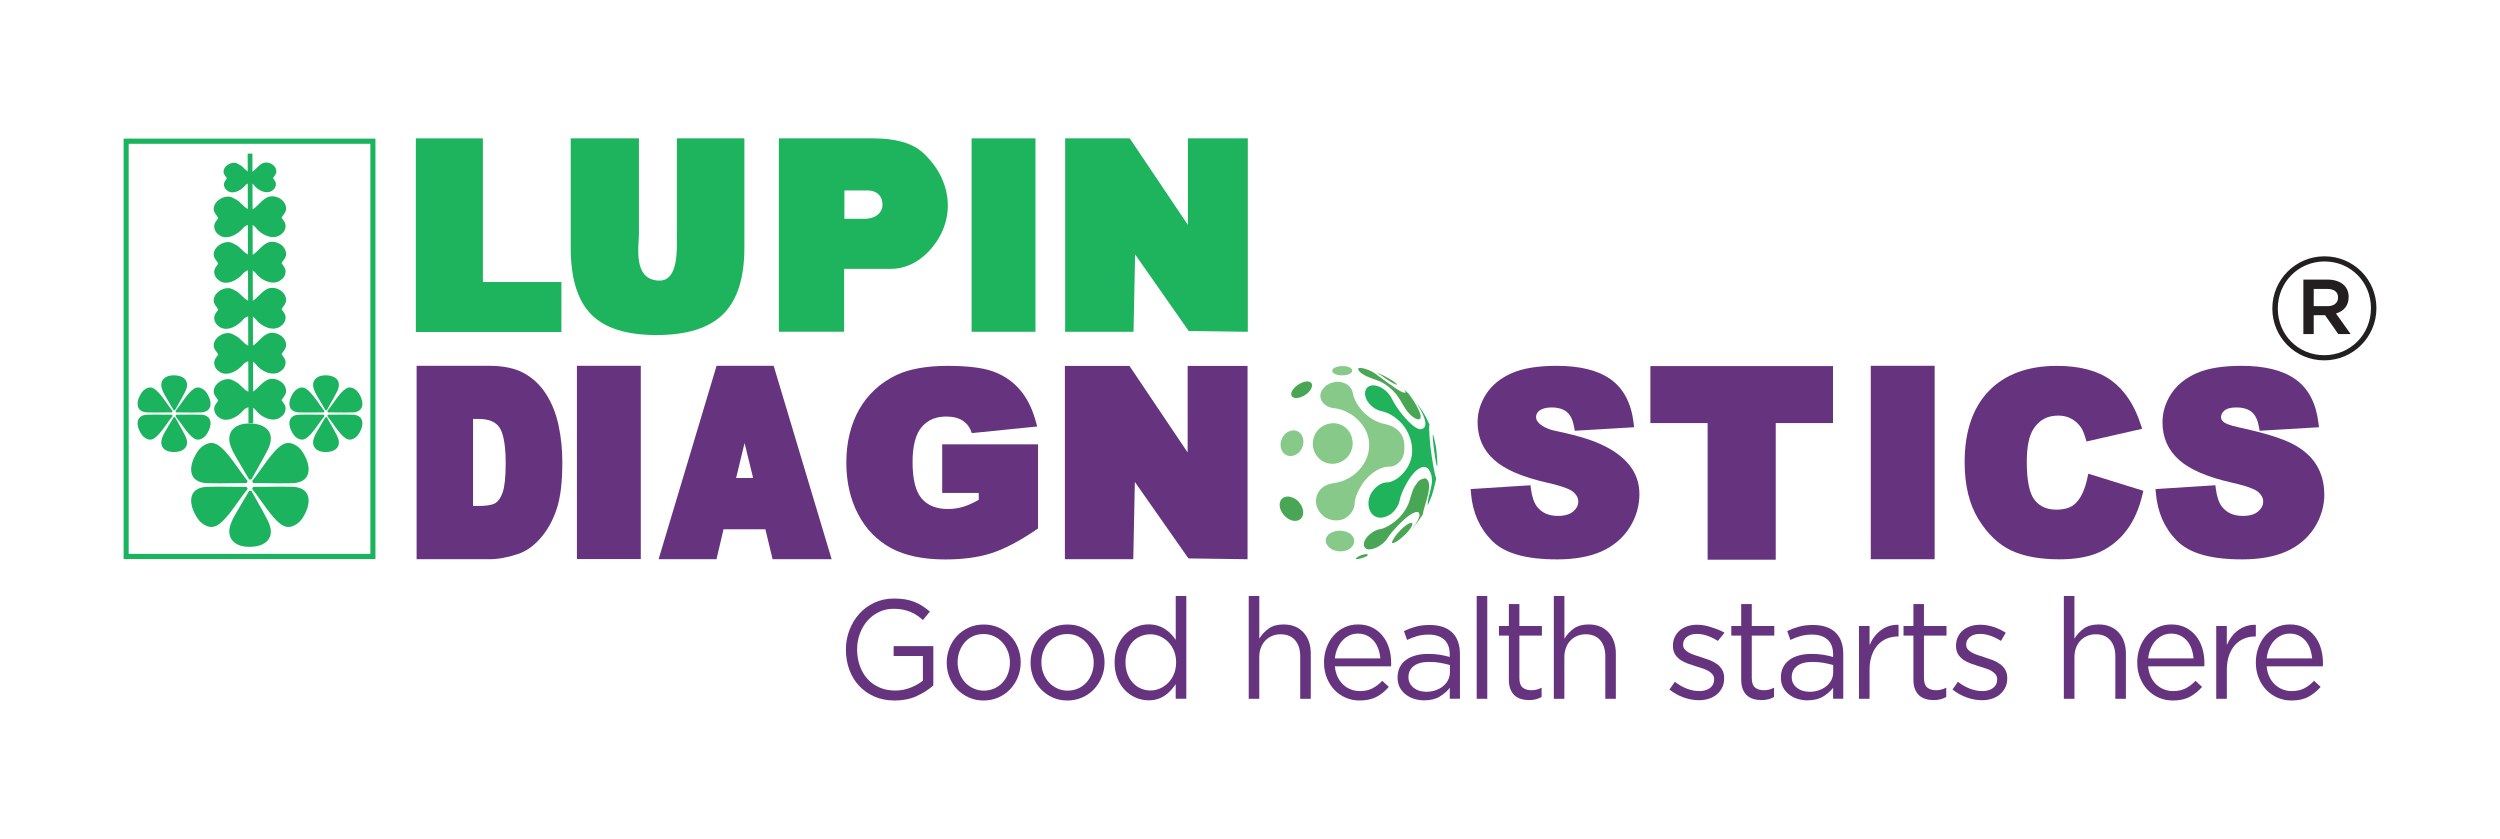
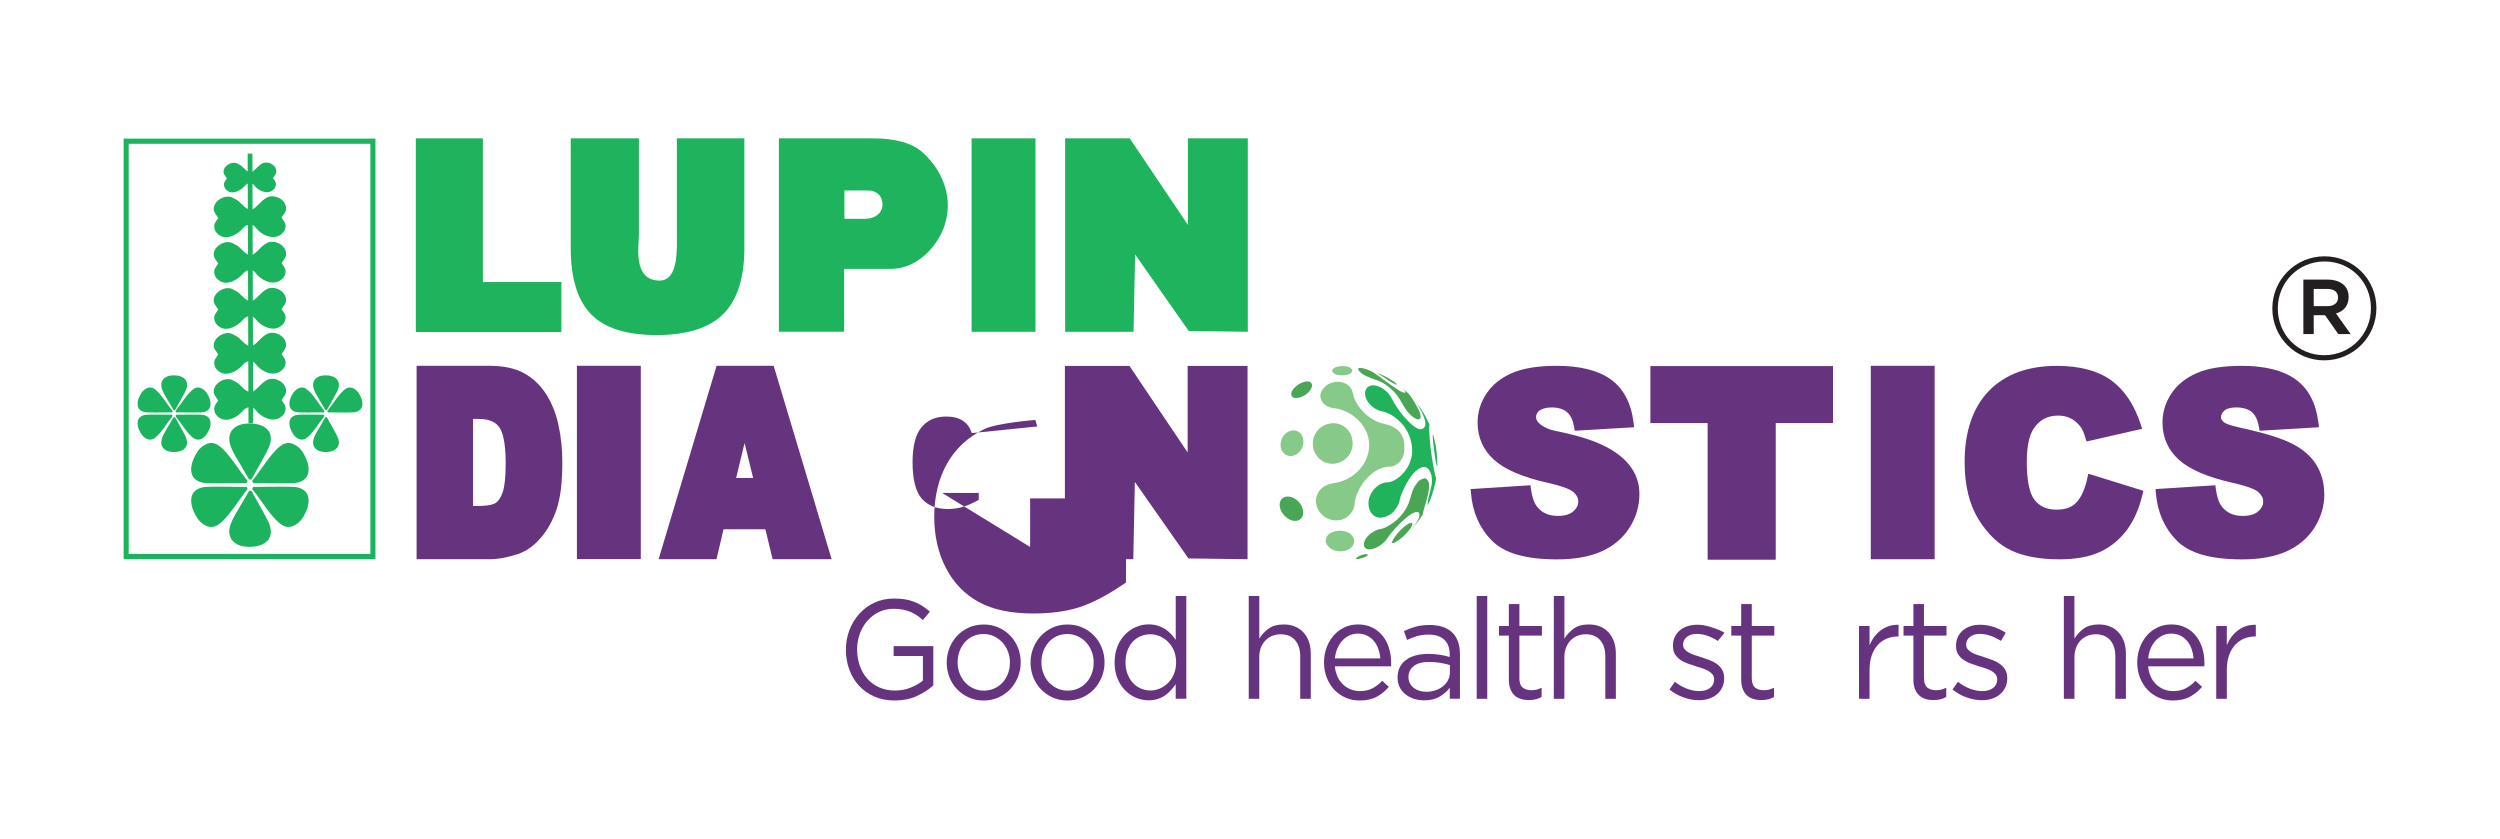
<svg xmlns="http://www.w3.org/2000/svg" id="Layer_1" data-name="Layer 1" version="1.1" viewBox="0 0 780.41 261.86">
  <defs>
    <style>
      .cls-1 {
        fill: #87c989;
      }

      .cls-1, .cls-2, .cls-3, .cls-4, .cls-5, .cls-6, .cls-7, .cls-8, .cls-9, .cls-10 {
        stroke-width: 0px;
      }

      .cls-2 {
        fill: #231f20;
      }

      .cls-3, .cls-4 {
        fill: #1eb35d;
      }

      .cls-3, .cls-5, .cls-8 {
        fill-rule: evenodd;
      }

      .cls-5, .cls-9 {
        fill: #1bb35d;
      }

      .cls-6, .cls-8 {
        fill: #66337f;
      }

      .cls-7 {
        fill: #20b35b;
      }

      .cls-10 {
        fill: #48a654;
      }
    </style>
  </defs>
  <g>
    <g>
      <polygon class="cls-3" points="332.5 103.57 332.5 43.19 352.66 43.19 370.82 70.21 370.82 43.19 389.52 43.19 389.52 103.57 371.07 103.32 354.34 79.42 353.85 103.57 332.5 103.57" />
      <rect class="cls-4" x="303.3" y="43.19" width="19.94" height="60.38" />
      <path class="cls-3" d="M178.17,43.19h21.28v30.03c0,3.58-1.99,14.12,6.26,14.37,6.17.19,5.59-9.91,5.59-14.37v-30.03h21.07v34.13c0,9.42-2.19,16.31-6.58,20.7-4.39,4.37-11.33,6.57-20.8,6.57s-16.24-2.16-20.47-6.48c-4.24-4.33-6.36-11.25-6.36-20.78v-34.13Z" />
      <polygon class="cls-3" points="175.25 88.04 175.25 103.64 129.81 103.64 129.81 43.19 150.74 43.19 150.74 88.04 175.25 88.04" />
      <path class="cls-3" d="M263.59,59.46v8.85h6.16c4.52,0,5.74-2.8,5.74-4.3,0-3.6-2.68-4.55-4.48-4.55h-7.42ZM243.14,103.57v-60.38h29.28c7.14,0,12.32,1.46,15.54,4.36,9.46,8.52,10.9,21.55,1.81,31.07-3.39,3.54-7.61,5.32-11.64,5.32h-14.63v19.62h-20.37Z" />
    </g>
    <g>
      <rect class="cls-6" x="583.99" y="114.19" width="19.94" height="60.38" />
      <polygon class="cls-8" points="332.42 174.57 332.42 114.23 352.58 114.23 370.74 141.24 370.74 114.23 389.44 114.23 389.44 174.57 370.99 174.32 354.26 150.44 353.77 174.57 332.42 174.57" />
      <rect class="cls-6" x="180.09" y="114.19" width="19.94" height="60.33" />
      <path class="cls-6" d="M241.51,114.19h-17.82l-18.1,60.38h18.07l2.2-9.36h13.06l2.26,9.36h18.43l-18.1-60.38ZM235.1,149.21h-5.31l2.64-10.92,2.67,10.92Z" />
-       <path class="cls-6" d="M294.11,153.88h11.42v2.15c-1.74.98-3.33,1.68-4.7,2.12-1.55.49-3.23.74-4.95.74-3.55,0-6.21-1.05-8.12-3.22-1.92-2.18-2.89-6.01-2.89-11.42,0-5.07.97-8.76,2.86-10.96,1.89-2.2,4.39-3.26,7.65-3.26,2.16,0,3.93.46,5.25,1.35,1.28.87,2.18,2.11,2.72,3.77l.02.05,20.41-2.07-.58-2.05c-1.08-3.8-2.72-7-4.9-9.51-2.2-2.53-4.99-4.41-8.27-5.61-3.25-1.17-7.92-1.75-14.28-1.75s-11.87.96-15.84,2.82c-5.12,2.45-9.06,6.1-11.73,10.82-2.64,4.71-3.99,10.29-3.99,16.58,0,5.97,1.23,11.37,3.64,16,2.44,4.71,5.94,8.3,10.38,10.69,4.35,2.34,10.02,3.52,16.83,3.52,5.48,0,10.3-.64,14.33-1.92,4.03-1.28,8.68-3.7,13.84-7.19l.83-.55v-26.27h-29.92v15.16Z" />
+       <path class="cls-6" d="M294.11,153.88h11.42v2.15c-1.74.98-3.33,1.68-4.7,2.12-1.55.49-3.23.74-4.95.74-3.55,0-6.21-1.05-8.12-3.22-1.92-2.18-2.89-6.01-2.89-11.42,0-5.07.97-8.76,2.86-10.96,1.89-2.2,4.39-3.26,7.65-3.26,2.16,0,3.93.46,5.25,1.35,1.28.87,2.18,2.11,2.72,3.77l.02.05,20.41-2.07-.58-2.05s-11.87.96-15.84,2.82c-5.12,2.45-9.06,6.1-11.73,10.82-2.64,4.71-3.99,10.29-3.99,16.58,0,5.97,1.23,11.37,3.64,16,2.44,4.71,5.94,8.3,10.38,10.69,4.35,2.34,10.02,3.52,16.83,3.52,5.48,0,10.3-.64,14.33-1.92,4.03-1.28,8.68-3.7,13.84-7.19l.83-.55v-26.27h-29.92v15.16Z" />
      <path class="cls-6" d="M174.37,132.8c-.79-3.67-2.09-6.93-3.86-9.72-1.82-2.86-4.16-5.08-6.96-6.6-2.77-1.52-6.42-2.29-10.8-2.29h-22.7v60.38h22.7c2.68,0,5.68-.54,8.92-1.62,2.55-.84,4.94-2.52,7.11-5.02,2.12-2.43,3.81-5.47,4.99-9.03,1.2-3.57,1.77-8.38,1.77-14.7,0-3.98-.4-7.82-1.18-11.39M147.66,130.78h1.75c3.1,0,5.21.84,6.45,2.59.9,1.28,2,4.26,2,11.16,0,4.29-.32,7.38-.95,9.18-.55,1.6-1.3,2.71-2.18,3.29-.66.43-2.13.94-5.37.94h-1.69v-27.15Z" />
      <path class="cls-6" d="M511.77,154.17c0,3.83-1.07,7.4-3.15,10.64-2.08,3.22-5.02,5.69-8.75,7.35-3.66,1.62-8.3,2.46-13.79,2.46-9.83,0-16.5-1.92-20.39-5.87-3.82-3.86-6-8.83-6.5-14.77l-.11-1.31,18.68-1.19.15,1.19c.33,2.42.95,4.26,1.88,5.47,1.52,1.96,3.67,2.91,6.55,2.91,2.11,0,3.73-.48,4.81-1.43,1.03-.9,1.53-1.91,1.53-3.04s-.48-2.03-1.46-2.93c-.74-.68-2.76-1.74-8.16-2.95-7.77-1.76-13.19-4.08-16.56-7.07-3.47-3.06-5.25-7.03-5.25-11.78,0-3.12.89-6.09,2.68-8.85,1.77-2.75,4.44-4.94,7.96-6.5,3.44-1.53,8.17-2.3,14.08-2.3,7.28,0,12.94,1.42,16.85,4.23,3.99,2.86,6.39,7.43,7.13,13.58l.16,1.36-18.53,1.1-.19-1.14c-.38-2.19-1.13-3.77-2.25-4.71-1.13-.94-2.77-1.43-4.87-1.43-1.39,0-3.68.39-4.44,1.78-1.6,2.95,3,4.93,5.01,5.37,5.5,1.2,11.28,2.46,16.33,5.05,5.84,2.99,10.59,7.63,10.59,14.78" />
      <path class="cls-6" d="M725.58,154.17c0,3.83-1.07,7.4-3.15,10.64-2.08,3.22-5.02,5.69-8.75,7.35-3.66,1.62-8.3,2.46-13.79,2.46-9.83,0-16.5-1.92-20.39-5.87-3.82-3.86-6-8.83-6.51-14.77l-.11-1.31,18.68-1.19.15,1.19c.32,2.42.95,4.26,1.88,5.47,1.52,1.96,3.67,2.91,6.55,2.91,2.11,0,3.73-.48,4.81-1.43,1.03-.9,1.53-1.91,1.53-3.04s-.48-2.03-1.46-2.93c-.74-.68-2.77-1.74-8.16-2.95-7.77-1.76-13.18-4.08-16.56-7.07-3.49-3.06-5.25-7.03-5.25-11.78,0-3.12.89-6.09,2.67-8.85,1.77-2.75,4.44-4.94,7.96-6.5,3.44-1.53,8.17-2.3,14.07-2.3,7.28,0,12.94,1.42,16.85,4.23,4,2.86,6.39,7.43,7.13,13.58l.17,1.36-18.54,1.1-.19-1.14c-.38-2.19-1.13-3.77-2.25-4.71-1.13-.94-2.78-1.43-4.87-1.43-1.68,0-2.91.33-3.68.98-.71.62-1.05,1.29-1.05,2.12,0,.32.09.81.79,1.42.31.3,1.39.99,5.17,1.79,7.63,1.66,12.97,3.32,16.33,5.05,3.41,1.76,5.95,4.02,7.55,6.68,1.58,2.65,2.38,5.66,2.38,8.95" />
      <polygon class="cls-6" points="572.2 114.28 572.2 132.07 554.32 132.07 554.32 174.72 533.06 174.72 533.06 132.07 515.19 132.07 515.19 114.28 572.2 114.28" />
      <g>
        <path class="cls-1" d="M422.24,138.92c-.52,5.76-7.71,7.97-11.15,3.44-2.94-3.88-.68-10.07,5.19-10.28,4.76.31,6.19,4.36,5.96,6.84" />
        <path class="cls-10" d="M439.36,166.12c-1.89,2.11-4.68,4-4.81,3.27-.15-.83,3.05-5.04,5.55-6.1,1.19-.36.77.64.53,1.09-.18.35-.55.93-1.27,1.74" />
        <path class="cls-10" d="M434.6,118.8c.34.22,1.45.97,1.46,1.27-.13.11-.74-.15-1.8-.79-1.57-.94-3.01-2.07-4.57-3.02h0l.1.04c1.8.79,2.03.89,3.29,1.58l1.18.7c.11.06.25.15.35.22" />
        <path class="cls-1" d="M422.68,169.42c-.76,3.25-6.52,3.69-8.44.65-1.04-1.65-.1-4.13,3.79-4.41,3.77.02,5,2.26,4.65,3.77" />
        <path class="cls-1" d="M422.12,115.67c.03,1.62-4.55,2.11-5.98.64-.96-.99.68-2.07,3.09-2.03.07,0,.17,0,.24,0,2.56.17,2.65,1.26,2.66,1.38" />
        <path class="cls-1" d="M406.83,138.58c-.53,3.44-4.44,5.05-6.33,2.61-1.77-2.29-.27-6.55,3.15-6.85,2.48.04,3.49,2.22,3.18,4.24" />
        <path class="cls-10" d="M406.8,159.57c.31,3.04-2.83,4.08-5.42,1.8-2.78-2.45-2.46-6.25.52-6.36.08,0,.19,0,.27,0,2.51.18,4.42,2.5,4.63,4.57" />
        <path class="cls-10" d="M409.25,121.42c-1.31,2.45-5.48,3.81-6.11,1.99-.52-1.51,2.15-4.02,4.62-4.33,1.86-.15,2.16,1.1,1.49,2.34" />
        <path class="cls-10" d="M426.51,173.69c-.77.45-3.43,1.19-3.21.64.13-.35,1.29-1.05,2.61-1.3,1.06-.17,1.15.11,1.04.29-.04.06-.14.2-.44.37" />
        <path class="cls-10" d="M439.74,122.93c.77.87,5.7,8.11,2.92,7.97-.86-.04-2.16-1.1-3.01-2.07-1.39-1.59-2.18-3.6-3.44-5.28-1.63-2.19-3.49-3.37-4.28-3.88-1.62-1.04-3.54-1.33-5.24-2.18h0c-.17-.08-.59-.26-1.02-.53-.2-.13-.29-.18-.45-.29l-.09-.06-.03-.02q-.06-.04-.42-.34c-.18-.16-.24-.23-.34-.34-.09-.11-.12-.15-.21-.28l-.02-.04h0c-.07-.13-.1-.2-.13-.34v-.1c.03-.11.04-.15.14-.22l.07-.04h.01c.23-.07.49-.08,1.13.05.72.16,2.53.64,3.93,1.67,6.05,4.46,8.82,6.49,9.53,5.88.02-.34-.49-.94-1.51-1.79l.39.32c.62.56,1.46,1.29,2.06,1.88,0,0,0,0,0,0" />
        <path class="cls-7" d="M448.2,149.99q-.7,3.16-1.24,4.7c-.34.86-.78,2.01-1.16,2.84-.03.06-.08.15-.12.21-.08-3.46,2.33-6.7.84-10.28-1.4-3.38-4.24-.8-5.07.07-2.23,2.32-4.29,7.09-4.47,8.4-.28,1.95-1.86,3.92-2.9,4.6-4.03,2.62-7.06.11-6.89-3.72.15-3.37,3.32-6.25,5.81-6.23,2.9.02,8.3-4.58,7.8-10.65-.27-4.41-2.86-7.32-3.15-7.64-2.53-2.73-4.87-3.64-6.4-3.93-.71-.13-1.64-.59-1.83-.71h0c-.29-.18-.77-.46-1.36-1-.24-.23-.28-.27-.59-.61l-.11-.13-.04-.05c-.22-.29-.31-.41-.53-.77-.18-.31-.24-.43-.4-.84h0c-.11-.32-.11-.34-.19-.66l-.04-.2v-.02c-.04-.34-.08-.57-.02-1.02.02-.1.05-.25.08-.35.1-.29.19-.58.48-.91.06-.06.14-.15.21-.21l.03-.02c.78-.61,1.53-.64,2.41-.52,3.46.74,5.01,3.86,5.02,3.9,1.61,3.46,6.19,9.19,8.79,9.74.05,0,4.56.5-.92-8.08q-.09-.13-.42-.64c1.74,2.31,2.01,2.67,3.19,4.75.37.77.89,1.77,1.23,2.55-.36.99.29,6.87.29,6.93.55,4.52,1.36,8.69,1.66,9.47q.13.33.1.53l-.09.54" />
        <path class="cls-7" d="M448.66,145.79c0-.06,0-.13-.02-.2-.43-.07-1.68-9.5-1.32-9.98q.05.09.07.1c.3,1.16.67,2.72.9,3.89q.39,3.27.39,4.95l-.02,1.24" />
        <path class="cls-10" d="M439.63,166.28c3.71-3.8,4.18-6.49,2.69-6.46-2.68.07-8.54,6.93-9.18,8.13-.74,1.37-3.6,3.76-6.05,3.53-1.44-.13-2.07-2.03-.11-4.11,1.52-1.61,3.33-2.18,4.16-2.26.95-.09,6.18-2.39,8.45-7.7.81-1.88,1.02-3.99,2.14-5.74,1.19-1.86,1.59-1.97,3.07-2.39,1.31.32,1.35,2.11,1.3,2.86-.18,2.96-1.48,5.64-1.99,8.52-1.12,1.65-2.38,3.53-4.48,5.62" />
        <path class="cls-1" d="M438.36,138.47c.09,1.79.22,4.24-1.73,5.98-1.34,1.19-2.44,1.23-2.74,1.21-.52-.03-3.26-.04-6.27,2.73-3.94,3.63-4.7,8.02-4.7,8.06.06,1.43-.36,3.48-2.66,5.1-1.74,1.22-4.91,1.36-7.2-.53-3.89-3.19-2.74-9.4,3.18-10.18,10-1.32,15.54-13.19,6.88-20.49-2.32-1.95-5.01-2.8-6.75-2.93-1.35-.11-2.73-.9-3.17-1.42-2.73-3.19.76-5.63,1.17-5.9l.06-.03c.1-.06.25-.14.35-.2.4-.19.76-.37,1.38-.52q.28-.06.45-.09c.46-.07.68-.09,1.17-.08h0c.35.02.46.03.88.1.27.06.5.11.82.23.3.12.4.16.74.34h.01s.15.1.15.1c.23.15.29.18.51.35.25.22.57.5.85.94h0c.33.52.52,1,.57,1.43.45,3.22,4.24,8.53,9.95,9.69,5.44,1.11,6.04,4.97,6.09,6.13" />
      </g>
      <path class="cls-6" d="M669.09,153.17l-.28,1.18c-1.03,4.4-2.68,8.15-4.91,11.13-2.25,3-5.08,5.3-8.43,6.84-3.31,1.52-7.55,2.28-12.58,2.28-6.08,0-11.15-.93-15.05-2.76-3.96-1.86-7.42-5.17-10.27-9.81-2.84-4.63-4.28-10.61-4.28-17.76,0-9.56,2.55-17.04,7.56-22.23,5.02-5.2,12.17-7.83,21.26-7.83,7.09,0,12.79,1.51,16.92,4.51,4.14,2.99,7.24,7.63,9.23,13.78l.44,1.35-17.36,3.96-.35-1.13c-.46-1.55-.96-2.69-1.45-3.35-.82-1.16-1.84-2.05-3.02-2.67-1.18-.62-2.53-.93-4-.93-3.41,0-5.93,1.36-7.73,4.15-1.39,2.12-2.1,5.59-2.1,10.3,0,5.87.83,9.88,2.47,11.93,1.6,2,3.81,2.98,6.77,2.98s4.96-.77,6.37-2.37c1.49-1.67,2.6-4.2,3.3-7.49l.29-1.36,17.21,5.34Z" />
    </g>
    <g>
      <path class="cls-9" d="M115.62,44.89H40.17v128.01h75.45V44.89ZM39.38,43.27h77.82v131.25H38.59V43.27" />
      <path class="cls-5" d="M78.48,149.67h-.71l-4.21-7.18c-1.32-2.23-1.99-4.05-1.99-5.46,0-1.49.57-2.68,1.7-3.55,1.12-.86,2.67-1.3,4.64-1.3s3.64.43,4.85,1.29c1.19.84,1.79,2,1.79,3.46,0,.93-.26,1.94-.77,3.07-.51,1.12-2.27,4.35-5.3,9.67" />
      <path class="cls-5" d="M78.48,153.22h-.71l-4.21,7.18c-1.32,2.23-1.99,4.05-1.99,5.46,0,1.49.57,2.68,1.7,3.55,1.12.87,2.67,1.3,4.64,1.3s3.64-.43,4.85-1.28c1.19-.85,1.79-2.01,1.79-3.46,0-.92-.26-1.94-.77-3.07-.51-1.12-2.27-4.35-5.3-9.68" />
      <path class="cls-5" d="M79.06,151.98l-.36.63c2.6,3.12,6.15,9.28,9.35,11.28,1.16.73,2.36.8,3.61.23,1.23-.57,2.25-1.4,3.23-3.14,1.02-1.79,1.5-3.43,1.44-4.91-.05-1.47-.66-2.56-1.79-3.27-.72-.45-1.64-.72-2.76-.81-1.13-.09-7.07-.1-12.73,0" />
      <path class="cls-5" d="M79.06,150.8l-.36-.63c2.6-3.13,6.15-9.29,9.35-11.28,1.16-.73,2.36-.8,3.61-.23,1.23.57,2.25,1.4,3.23,3.15,1.02,1.79,1.5,3.43,1.44,4.91-.05,1.47-.66,2.56-1.79,3.27-.72.45-1.64.72-2.76.81-1.13.1-7.07.1-12.73,0" />
      <path class="cls-5" d="M76.96,151.98l.36.63c-2.6,3.12-6.15,9.28-9.35,11.28-1.16.73-2.36.8-3.61.23-1.23-.57-2.24-1.4-3.23-3.14-1.02-1.79-1.5-3.43-1.45-4.91.05-1.47.65-2.56,1.79-3.27.72-.45,1.63-.72,2.76-.81,1.13-.09,7.07-.1,12.73,0" />
      <path class="cls-5" d="M76.96,150.8l.36-.63c-2.6-3.13-6.15-9.29-9.35-11.28-1.16-.73-2.36-.8-3.61-.23-1.23.57-2.24,1.4-3.23,3.15-1.02,1.79-1.5,3.43-1.45,4.91.05,1.47.65,2.56,1.79,3.27.72.45,1.63.72,2.76.81,1.13.1,7.07.1,12.73,0" />
      <path class="cls-5" d="M102.03,128.03h-.44l-2.62-4.46c-.82-1.38-1.24-2.52-1.24-3.39,0-.93.35-1.67,1.06-2.21.7-.54,1.66-.81,2.88-.81s2.26.27,3.01.8c.74.53,1.11,1.25,1.11,2.16,0,.57-.16,1.21-.47,1.91-.32.7-1.41,2.7-3.3,6.01" />
      <path class="cls-5" d="M102.03,130.24h-.44l-2.62,4.46c-.82,1.38-1.24,2.51-1.24,3.39,0,.93.35,1.67,1.06,2.21.7.54,1.66.81,2.88.81s2.26-.26,3.01-.8c.74-.53,1.11-1.25,1.11-2.16,0-.58-.16-1.21-.47-1.91-.32-.7-1.41-2.7-3.3-6.01" />
-       <path class="cls-5" d="M102.38,129.47l-.22.39c1.61,1.95,3.83,5.77,5.81,7.01.72.45,1.47.49,2.25.14.76-.36,1.4-.87,2.01-1.96.64-1.11.94-2.13.9-3.05-.03-.91-.41-1.59-1.11-2.04-.45-.28-1.02-.44-1.72-.5-.7-.06-4.39-.06-7.91,0" />
      <path class="cls-5" d="M102.38,128.73l-.22-.39c1.61-1.94,3.83-5.78,5.81-7.01.72-.45,1.47-.5,2.25-.14.76.36,1.4.87,2.01,1.96.64,1.11.94,2.13.9,3.04-.03.91-.41,1.59-1.11,2.04-.45.28-1.02.44-1.72.5-.7.06-4.39.06-7.91,0" />
      <path class="cls-5" d="M101.08,129.47l.22.39c-1.61,1.95-3.83,5.77-5.81,7.01-.72.45-1.47.49-2.24.14-.76-.36-1.4-.87-2.01-1.96-.64-1.11-.93-2.13-.9-3.05.04-.91.41-1.59,1.11-2.04.45-.28,1.02-.44,1.72-.5.71-.06,4.39-.06,7.92,0" />
      <path class="cls-5" d="M101.08,128.73l.22-.39c-1.61-1.94-3.83-5.78-5.81-7.01-.72-.45-1.47-.5-2.24-.14-.76.36-1.4.87-2.01,1.96-.64,1.11-.93,2.13-.9,3.04.04.91.41,1.59,1.11,2.04.45.28,1.02.44,1.72.5.71.06,4.39.06,7.92,0" />
      <path class="cls-5" d="M54.63,128.03h-.44l-2.62-4.46c-.82-1.38-1.23-2.52-1.23-3.39,0-.93.35-1.67,1.05-2.21.7-.54,1.66-.81,2.89-.81s2.26.27,3.01.8c.74.53,1.11,1.25,1.11,2.16,0,.57-.16,1.21-.47,1.91-.32.7-1.41,2.7-3.3,6.01" />
      <path class="cls-5" d="M54.63,130.24h-.44l-2.62,4.46c-.82,1.38-1.23,2.51-1.23,3.39,0,.93.35,1.67,1.05,2.21.7.54,1.66.81,2.89.81s2.26-.26,3.01-.8c.74-.53,1.11-1.25,1.11-2.16,0-.58-.16-1.21-.47-1.91-.32-.7-1.41-2.7-3.3-6.01" />
      <path class="cls-5" d="M54.98,129.47l-.22.39c1.61,1.95,3.83,5.77,5.81,7.01.72.45,1.47.49,2.25.14.77-.36,1.4-.87,2.01-1.96.64-1.11.93-2.13.9-3.05-.03-.91-.41-1.59-1.11-2.04-.45-.28-1.02-.44-1.72-.5-.7-.06-4.39-.06-7.91,0" />
      <path class="cls-5" d="M54.98,128.73l-.22-.39c1.61-1.94,3.83-5.78,5.81-7.01.72-.45,1.47-.5,2.25-.14.77.36,1.4.87,2.01,1.96.64,1.11.93,2.13.9,3.04-.03.91-.41,1.59-1.11,2.04-.45.28-1.02.44-1.72.5-.7.06-4.39.06-7.91,0" />
      <path class="cls-5" d="M53.68,129.47l.22.39c-1.62,1.95-3.83,5.77-5.81,7.01-.72.45-1.47.49-2.24.14-.76-.36-1.39-.87-2.01-1.96-.63-1.11-.93-2.13-.89-3.05.03-.91.4-1.59,1.1-2.04.45-.28,1.02-.44,1.72-.5.7-.06,4.39-.06,7.91,0" />
      <path class="cls-5" d="M53.68,128.73l.22-.39c-1.62-1.94-3.83-5.78-5.81-7.01-.72-.45-1.47-.5-2.24-.14-.76.36-1.39.87-2.01,1.96-.63,1.11-.93,2.13-.89,3.04.03.91.4,1.59,1.1,2.04.45.28,1.02.44,1.72.5.7.06,4.39.06,7.91,0" />
      <path class="cls-5" d="M77.96,112.69c-.66.04-1.6.56-1.85.87-1.78,2.22-5.17,4.09-7.52,2.55-.48-.31-1.07-.81-1.33-1.34-.6-1.21-.52-2.16.24-3.2.42-.58.64-.87.63-.89-.01-.11-.42-.64-1.07-1.6l-.3-.7c-.56-2.92,3.51-5.3,5.81-4.08.63.33,1.43.69,2,1.19,1.27,1.1,2.21,2.47,3.7,2.58,1.37.09,3.12-2.96,5.23-3.89,2.49-1.09,6.26.99,5.76,4.08l-.3.71c-.65.96-1.05,1.49-1.07,1.6,0,.02.21.31.63.89.75,1.04.83,1.99.24,3.2-.26.53-.86,1.03-1.33,1.34-2.35,1.55-5.91-.02-7.64-2.37-.47-.64-1.15-.98-1.86-.93" />
      <path class="cls-5" d="M77.96,98.66c-.66.04-1.6.56-1.85.87-1.78,2.22-5.17,4.1-7.52,2.55-.48-.31-1.07-.82-1.33-1.34-.6-1.21-.52-2.15.24-3.2.42-.58.64-.87.63-.89-.01-.11-.42-.64-1.07-1.6l-.3-.7c-.56-2.92,3.51-5.3,5.81-4.08.63.33,1.43.69,2,1.19,1.27,1.1,2.21,2.47,3.7,2.58,1.37.09,3.12-2.95,5.23-3.89,2.49-1.09,6.26.98,5.76,4.08l-.3.7c-.65.96-1.05,1.49-1.07,1.6,0,.02.21.31.63.89.75,1.04.83,1.99.24,3.2-.26.53-.86,1.03-1.33,1.34-2.35,1.55-5.91-.02-7.64-2.36-.47-.64-1.15-.98-1.86-.93" />
      <path class="cls-5" d="M77.96,84.28c-.66.04-1.6.56-1.85.87-1.78,2.22-5.17,4.09-7.52,2.55-.48-.31-1.07-.81-1.33-1.34-.6-1.21-.52-2.15.24-3.19.42-.58.64-.87.63-.89-.01-.11-.42-.64-1.07-1.6l-.3-.7c-.56-2.92,3.51-5.29,5.81-4.09.63.34,1.43.69,2,1.19,1.27,1.1,2.21,2.46,3.7,2.57,1.37.09,3.12-2.95,5.23-3.88,2.49-1.09,6.26.98,5.76,4.09l-.3.7c-.65.96-1.05,1.49-1.07,1.6,0,.02.21.31.63.89.75,1.04.83,1.99.24,3.2-.26.53-.86,1.03-1.33,1.34-2.35,1.54-5.91-.03-7.64-2.37-.47-.63-1.15-.97-1.86-.93" />
      <path class="cls-5" d="M77.96,70.08c-.66.04-1.6.57-1.85.87-1.78,2.22-5.17,4.09-7.52,2.55-.48-.31-1.07-.81-1.33-1.34-.6-1.21-.52-2.16.24-3.19.42-.58.64-.87.63-.89-.01-.11-.42-.65-1.07-1.6l-.3-.7c-.56-2.92,3.51-5.29,5.81-4.08.63.33,1.43.68,2,1.19,1.27,1.1,2.21,2.47,3.7,2.57,1.37.09,3.12-2.95,5.23-3.89,2.49-1.09,6.26.98,5.76,4.08l-.3.71c-.65.96-1.05,1.49-1.07,1.6,0,.02.21.31.63.89.75,1.04.83,1.99.24,3.2-.26.53-.86,1.03-1.33,1.34-2.35,1.54-5.91-.03-7.64-2.37-.47-.64-1.15-.98-1.86-.93" />
      <path class="cls-5" d="M77.98,57.15c-.48.03-1.17.41-1.35.64-1.3,1.62-3.78,2.98-5.48,1.86-.35-.23-.78-.59-.97-.98-.44-.88-.37-1.57.18-2.33.3-.42.46-.64.46-.65-.01-.08-.31-.47-.78-1.17l-.22-.51c-.41-2.12,2.55-3.86,4.23-2.97.46.24,1.04.5,1.46.86.92.8,1.61,1.8,2.7,1.87.99.07,2.27-2.15,3.82-2.83,1.81-.79,4.56.72,4.19,2.97l-.22.52c-.47.7-.77,1.09-.78,1.16,0,.01.16.23.46.65.55.76.61,1.45.18,2.33-.19.38-.63.75-.97.98-1.71,1.13-4.31-.02-5.57-1.72-.34-.47-.84-.71-1.35-.68" />
      <path class="cls-5" d="M77.96,127.06c-.66.04-1.6.56-1.85.87-1.78,2.22-5.17,4.09-7.52,2.55-.48-.31-1.07-.81-1.33-1.35-.6-1.2-.52-2.16.24-3.19.42-.58.64-.87.63-.89-.01-.11-.42-.64-1.07-1.6l-.3-.7c-.56-2.92,3.51-5.3,5.81-4.08.63.33,1.43.69,2,1.19,1.27,1.1,2.21,2.47,3.7,2.57,1.37.1,3.12-2.95,5.23-3.88,2.49-1.09,6.26.98,5.76,4.08l-.3.7c-.65.96-1.05,1.49-1.07,1.6,0,.01.21.31.63.88.75,1.04.83,1.99.24,3.2-.26.53-.86,1.03-1.33,1.34-2.35,1.55-5.91-.03-7.64-2.37-.47-.63-1.15-.98-1.86-.93" />
      <rect class="cls-9" x="77.43" y="47.95" width="1.48" height="84.17" transform="translate(-.26 .23) rotate(-.17)" />
    </g>
    <g>
      <path class="cls-6" d="M286.19,217.29c-2.04.92-4.33,1.38-6.88,1.38-2.37,0-4.49-.41-6.36-1.23-1.87-.82-3.47-1.95-4.8-3.38-1.33-1.44-2.34-3.12-3.04-5.06-.7-1.93-1.05-4-1.05-6.2s.36-4.13,1.09-6.07c.73-1.93,1.75-3.63,3.07-5.1,1.31-1.47,2.89-2.63,4.73-3.49,1.84-.86,3.89-1.3,6.14-1.3,1.26,0,2.41.09,3.45.26,1.04.17,2.02.43,2.91.79.9.35,1.74.79,2.53,1.3.78.51,1.55,1.09,2.3,1.73l-2.19,2.64c-.58-.53-1.17-1-1.8-1.43-.63-.43-1.31-.79-2.03-1.1-.73-.31-1.53-.55-2.4-.73-.87-.17-1.83-.26-2.9-.26-1.66,0-3.19.34-4.59,1.01-1.4.67-2.6,1.59-3.6,2.73-1,1.14-1.78,2.49-2.35,4.03-.58,1.54-.86,3.17-.86,4.9,0,1.85.28,3.56.84,5.13.55,1.57,1.35,2.93,2.37,4.07,1.03,1.15,2.27,2.04,3.73,2.68,1.46.65,3.1.97,4.93.97,1.72,0,3.33-.3,4.84-.91,1.51-.6,2.79-1.33,3.82-2.18v-7.68h-9.13v-3.08h12.39v12.24c-1.39,1.29-3.12,2.39-5.16,3.31" />
      <path class="cls-6" d="M317.76,211.35c-.59,1.45-1.4,2.72-2.43,3.81-1.03,1.08-2.25,1.94-3.68,2.57-1.43.63-2.98.94-4.63.94s-3.19-.31-4.59-.94c-1.4-.63-2.61-1.48-3.64-2.55-1.04-1.06-1.83-2.32-2.4-3.75-.57-1.44-.86-2.96-.86-4.57s.29-3.15.86-4.59c.57-1.45,1.37-2.72,2.4-3.81,1.03-1.08,2.25-1.94,3.66-2.57,1.42-.63,2.97-.94,4.65-.94s3.2.31,4.61.94c1.41.63,2.64,1.48,3.66,2.55,1.03,1.06,1.83,2.32,2.4,3.76.57,1.44.86,2.96.86,4.57s-.3,3.14-.88,4.59M314.63,203.36c-.41-1.08-.99-2.02-1.74-2.83-.74-.81-1.61-1.44-2.61-1.91-1-.47-2.08-.7-3.25-.7s-2.3.22-3.3.68c-1,.46-1.85,1.08-2.55,1.89-.7.8-1.25,1.74-1.65,2.81-.4,1.06-.6,2.21-.6,3.44s.2,2.38.62,3.47c.41,1.07.99,2.02,1.71,2.8.73.79,1.59,1.42,2.6,1.88,1,.47,2.08.7,3.25.7s2.3-.23,3.3-.68c1-.45,1.86-1.07,2.58-1.86.71-.79,1.27-1.71,1.67-2.78.4-1.07.6-2.22.6-3.44s-.21-2.38-.62-3.47" />
      <path class="cls-6" d="M343.92,211.35c-.59,1.45-1.39,2.72-2.42,3.81-1.04,1.08-2.26,1.94-3.68,2.57-1.43.63-2.98.94-4.63.94s-3.19-.31-4.59-.94c-1.4-.63-2.61-1.48-3.64-2.55-1.03-1.06-1.83-2.32-2.4-3.75-.57-1.44-.86-2.96-.86-4.57s.28-3.15.86-4.59c.57-1.45,1.37-2.72,2.4-3.81,1.03-1.08,2.25-1.94,3.66-2.57,1.42-.63,2.97-.94,4.65-.94s3.2.31,4.61.94c1.41.63,2.64,1.48,3.66,2.55,1.03,1.06,1.83,2.32,2.4,3.76.57,1.44.86,2.96.86,4.57s-.29,3.14-.88,4.59M340.79,203.36c-.41-1.08-.99-2.02-1.74-2.83-.74-.81-1.61-1.44-2.61-1.91-1-.47-2.08-.7-3.25-.7s-2.3.22-3.3.68c-1,.46-1.85,1.08-2.55,1.89-.7.8-1.25,1.74-1.66,2.81-.4,1.06-.59,2.21-.59,3.44s.2,2.38.62,3.47c.41,1.07.99,2.02,1.72,2.8.73.79,1.59,1.42,2.59,1.88,1,.47,2.08.7,3.25.7s2.3-.23,3.3-.68c1-.45,1.86-1.07,2.57-1.86.71-.79,1.27-1.71,1.67-2.78.4-1.07.6-2.22.6-3.44s-.21-2.38-.62-3.47" />
      <path class="cls-6" d="M367.01,218.14v-4.58c-.46.68-.96,1.32-1.52,1.93-.55.62-1.18,1.16-1.86,1.63-.68.47-1.45.83-2.29,1.09-.84.27-1.78.4-2.81.4-1.34,0-2.64-.26-3.9-.79-1.26-.53-2.38-1.29-3.39-2.31-1-1.01-1.81-2.25-2.4-3.72-.6-1.47-.9-3.13-.9-5.01s.3-3.54.9-5.01c.6-1.46,1.4-2.7,2.4-3.72,1-1.01,2.12-1.79,3.39-2.33,1.25-.54,2.56-.81,3.9-.81,1.03,0,1.97.13,2.83.39.86.27,1.63.62,2.31,1.06.68.44,1.3.95,1.87,1.54.56.59,1.04,1.2,1.48,1.85v-13.71h3.3v32.09h-3.3ZM366.48,203.17c-.44-1.07-1.05-1.99-1.8-2.76-.76-.76-1.62-1.35-2.57-1.77-.96-.43-1.95-.64-2.98-.64-1.09,0-2.1.2-3.04.59-.95.39-1.76.96-2.47,1.71-.7.75-1.25,1.66-1.66,2.76-.42,1.09-.62,2.32-.62,3.69s.21,2.55.62,3.63c.41,1.08.98,2.01,1.69,2.78.72.77,1.54,1.37,2.48,1.77.95.41,1.95.61,3,.61s2.02-.21,2.98-.63c.95-.42,1.82-1.02,2.57-1.77.76-.76,1.36-1.68,1.8-2.78.44-1.09.66-2.3.66-3.61s-.23-2.51-.66-3.59" />
      <path class="cls-6" d="M393.11,218.14h-3.3v-32.09h3.3v13.32c.74-1.23,1.71-2.28,2.91-3.15,1.2-.86,2.76-1.29,4.67-1.29,1.34,0,2.54.22,3.58.66,1.05.43,1.93,1.06,2.66,1.87.73.81,1.29,1.76,1.67,2.88.39,1.12.58,2.35.58,3.69v14.11h-3.3v-13.28c0-2.1-.54-3.78-1.59-5.01-1.06-1.23-2.57-1.85-4.54-1.85-.94,0-1.82.17-2.64.51-.81.34-1.52.82-2.12,1.45-.6.63-1.07,1.39-1.4,2.26-.33.88-.49,1.85-.49,2.9v13.01Z" />
      <path class="cls-6" d="M417.56,211.31c.46.96,1.05,1.76,1.75,2.42.72.66,1.52,1.16,2.4,1.49.89.34,1.82.51,2.79.51,1.54,0,2.87-.29,3.96-.87,1.1-.59,2.11-1.36,3.02-2.34l2.06,1.9c-1.11,1.29-2.38,2.32-3.81,3.09-1.43.78-3.2,1.16-5.32,1.16-1.51,0-2.94-.28-4.28-.85-1.34-.57-2.52-1.38-3.53-2.42-1-1.04-1.8-2.29-2.4-3.76-.59-1.47-.89-3.08-.89-4.84,0-1.64.27-3.18.8-4.64.53-1.45,1.26-2.71,2.21-3.78.94-1.07,2.06-1.92,3.36-2.53,1.3-.62,2.72-.92,4.27-.92,1.62,0,3.08.31,4.37.94,1.28.63,2.37,1.49,3.25,2.57.89,1.08,1.56,2.36,2.02,3.82.46,1.47.68,3.03.68,4.7v.48c0,.18-.02.37-.04.57h-17.53c.11,1.23.4,2.32.85,3.27M430.89,205.53c-.08-1.03-.29-2.01-.62-2.95-.33-.94-.78-1.76-1.37-2.46-.58-.7-1.29-1.27-2.13-1.69-.84-.43-1.81-.64-2.92-.64-.96,0-1.85.2-2.68.6-.83.39-1.55.94-2.17,1.62-.62.69-1.13,1.5-1.53,2.44-.4.94-.65,1.97-.76,3.08h14.18Z" />
      <path class="cls-6" d="M442.39,198.56c-1.06.31-2.12.71-3.15,1.21l-.98-2.77c1.23-.59,2.47-1.05,3.73-1.39,1.25-.34,2.69-.51,4.32-.51,3.03,0,5.36.78,6.98,2.31,1.63,1.54,2.45,3.82,2.45,6.83v13.89h-3.17v-3.43c-.77,1.02-1.81,1.93-3.11,2.73-1.3.79-2.93,1.19-4.91,1.19-1.03,0-2.04-.15-3.02-.44-.99-.29-1.87-.74-2.66-1.34-.79-.6-1.42-1.34-1.89-2.21-.47-.88-.71-1.92-.71-3.12s.23-2.27.68-3.19c.45-.92,1.11-1.69,1.95-2.31.84-.62,1.84-1.08,3-1.4,1.16-.32,2.44-.48,3.83-.48s2.67.08,3.73.26c1.06.17,2.09.41,3.09.7v-.79c0-2.06-.58-3.6-1.73-4.64-1.16-1.04-2.78-1.56-4.87-1.56-1.31,0-2.51.16-3.58.46M441.34,207.9c-1.11.85-1.67,2.01-1.67,3.47,0,.73.15,1.38.45,1.94.3.56.71,1.03,1.22,1.43.52.4,1.1.7,1.77.9.67.2,1.38.31,2.12.31,1.03,0,1.99-.15,2.88-.46.9-.31,1.68-.73,2.35-1.27.67-.54,1.19-1.19,1.58-1.94.38-.75.57-1.57.57-2.48v-2.2c-.82-.23-1.77-.46-2.84-.66-1.07-.2-2.28-.31-3.65-.31-2.08,0-3.68.42-4.79,1.27" />
      <rect class="cls-6" x="460.97" y="186.05" width="3.3" height="32.09" />
      <path class="cls-6" d="M474.29,211.68c0,1.4.35,2.39,1.03,2.95.68.55,1.58.83,2.7.83.57,0,1.11-.06,1.61-.17.5-.12,1.04-.33,1.61-.62v2.9c-.57.32-1.18.57-1.82.73-.64.16-1.36.24-2.16.24-.89,0-1.72-.12-2.49-.36-.77-.23-1.44-.61-1.99-1.12-.56-.51-.99-1.18-1.3-1.99-.32-.82-.47-1.8-.47-2.95v-13.71h-3.09v-2.99h3.09v-6.86h3.29v6.86h7.03v2.99h-7.03v13.27Z" />
      <path class="cls-6" d="M488.35,218.14h-3.3v-32.09h3.3v13.32c.75-1.23,1.72-2.28,2.91-3.15,1.2-.86,2.76-1.29,4.68-1.29,1.34,0,2.54.22,3.57.66,1.05.43,1.93,1.06,2.66,1.87.72.81,1.29,1.76,1.67,2.88.38,1.12.57,2.35.57,3.69v14.11h-3.29v-13.28c0-2.1-.54-3.78-1.59-5.01-1.06-1.23-2.57-1.85-4.54-1.85-.94,0-1.82.17-2.64.51-.81.34-1.52.82-2.12,1.45-.6.63-1.07,1.39-1.39,2.26-.33.88-.5,1.85-.5,2.9v13.01Z" />
      <path class="cls-6" d="M537.59,214.65c-.41.83-.97,1.54-1.68,2.13-.69.58-1.53,1.04-2.48,1.34-.96.31-1.99.46-3.11.46-1.6,0-3.21-.3-4.84-.9-1.63-.6-3.07-1.41-4.33-2.44l1.68-2.41c1.19.94,2.45,1.65,3.75,2.15,1.3.5,2.61.75,3.92.75s2.45-.32,3.3-.96c.86-.65,1.29-1.53,1.29-2.64v-.09c0-.55-.15-1.04-.45-1.45-.31-.41-.72-.77-1.23-1.08-.51-.31-1.11-.58-1.78-.81-.67-.23-1.37-.46-2.08-.66-.86-.26-1.72-.55-2.59-.86-.87-.31-1.66-.7-2.36-1.17-.7-.47-1.27-1.05-1.71-1.76-.44-.7-.66-1.58-.66-2.63v-.09c0-.97.19-1.85.56-2.66.37-.8.89-1.5,1.57-2.07.67-.58,1.47-1.02,2.39-1.32.94-.31,1.94-.46,3.03-.46,1.37,0,2.76.23,4.15.68,1.4.46,3.25,1.06,4.4,1.82l-2.08,2.55c-1.03-.67-2.11-1.2-3.24-1.6-1.12-.4-2.23-.59-3.32-.59-1.31,0-2.35.32-3.13.95-.77.63-1.16,1.41-1.16,2.35v.09c0,.53.16.99.47,1.38.31.4.74.74,1.27,1.03.53.29,1.13.56,1.82.79.69.23,1.4.47,2.15.7.86.27,1.71.56,2.55.88.84.32,1.61.73,2.29,1.23.69.5,1.24,1.09,1.65,1.8.41.71.62,1.57.62,2.6v.09c0,1.08-.21,2.04-.62,2.88" />
      <path class="cls-6" d="M546.84,211.68c0,1.4.35,2.39,1.03,2.95.68.55,1.58.83,2.7.83.57,0,1.11-.06,1.61-.17.5-.12,1.04-.33,1.61-.62v2.9c-.57.32-1.18.57-1.82.73-.64.16-1.36.24-2.16.24-.89,0-1.72-.12-2.49-.36-.78-.23-1.44-.61-2-1.12-.56-.51-.99-1.18-1.31-1.99-.31-.82-.47-1.8-.47-2.95v-13.71h-3.09v-2.99h3.09v-6.86h3.3v6.86h7.03v2.99h-7.03v13.27Z" />
-       <path class="cls-6" d="M562.04,198.56c-1.07.31-2.12.71-3.15,1.21l-.98-2.77c1.23-.59,2.47-1.05,3.73-1.39,1.25-.34,2.7-.51,4.33-.51,3.03,0,5.36.78,6.98,2.31,1.63,1.54,2.45,3.82,2.45,6.83v13.89h-3.17v-3.43c-.77,1.02-1.81,1.93-3.11,2.73-1.3.79-2.94,1.19-4.91,1.19-1.03,0-2.03-.15-3.02-.44-.99-.29-1.87-.74-2.66-1.34-.79-.6-1.42-1.34-1.89-2.21-.47-.88-.71-1.92-.71-3.12s.23-2.27.69-3.19c.45-.92,1.11-1.69,1.95-2.31.84-.62,1.84-1.08,3-1.4,1.16-.32,2.44-.48,3.84-.48s2.67.08,3.73.26c1.06.17,2.09.41,3.09.7v-.79c0-2.06-.58-3.6-1.74-4.64-1.16-1.04-2.78-1.56-4.86-1.56-1.31,0-2.51.16-3.58.46M560.98,207.9c-1.11.85-1.67,2.01-1.67,3.47,0,.73.15,1.38.45,1.94.3.56.71,1.03,1.22,1.43.52.4,1.1.7,1.77.9.67.2,1.38.31,2.12.31,1.03,0,1.99-.15,2.89-.46.89-.31,1.68-.73,2.35-1.27.67-.54,1.19-1.19,1.58-1.94.38-.75.57-1.57.57-2.48v-2.2c-.83-.23-1.78-.46-2.84-.66-1.07-.2-2.28-.31-3.65-.31-2.08,0-3.67.42-4.79,1.27" />
      <path class="cls-6" d="M583.61,218.14h-3.3v-22.72h3.3v5.94c.4-.94.9-1.81,1.5-2.6.6-.79,1.29-1.47,2.06-2.04.77-.57,1.62-1,2.53-1.29.91-.29,1.9-.42,2.96-.39v3.65h-.26c-1.2,0-2.34.22-3.42.66-1.06.44-2,1.1-2.8,1.97-.8.88-1.43,1.98-1.89,3.28-.45,1.3-.68,2.8-.68,4.5v9.06Z" />
      <path class="cls-6" d="M600.6,211.68c0,1.4.35,2.39,1.03,2.95.69.55,1.58.83,2.7.83.57,0,1.11-.06,1.61-.17.5-.12,1.04-.33,1.61-.62v2.9c-.57.32-1.18.57-1.83.73-.64.16-1.36.24-2.16.24-.89,0-1.72-.12-2.48-.36-.78-.23-1.44-.61-2-1.12-.56-.51-.99-1.18-1.31-1.99-.32-.82-.47-1.8-.47-2.95v-13.71h-3.09v-2.99h3.09v-6.86h3.29v6.86h7.04v2.99h-7.04v13.27Z" />
      <path class="cls-6" d="M625.95,214.65c-.41.83-.97,1.54-1.68,2.13-.69.58-1.52,1.04-2.48,1.34-.96.31-1.99.46-3.11.46-1.6,0-3.21-.3-4.84-.9-1.63-.6-3.07-1.41-4.33-2.44l1.68-2.41c1.2.94,2.45,1.65,3.75,2.15,1.3.5,2.6.75,3.91.75s2.45-.32,3.31-.96c.86-.65,1.29-1.53,1.29-2.64v-.09c0-.55-.15-1.04-.45-1.45-.31-.41-.71-.77-1.22-1.08-.52-.31-1.11-.58-1.78-.81-.67-.23-1.36-.46-2.08-.66-.86-.26-1.72-.55-2.59-.86-.87-.31-1.66-.7-2.35-1.17-.7-.47-1.27-1.05-1.72-1.76-.44-.7-.66-1.58-.66-2.63v-.09c0-.97.19-1.85.56-2.66.36-.8.89-1.5,1.56-2.07.67-.58,1.47-1.02,2.4-1.32.93-.31,1.94-.46,3.02-.46,1.37,0,2.76.23,4.16.68,1.4.46,2.67,1.06,3.82,1.82l-1.5,2.55c-1.03-.67-2.11-1.2-3.24-1.6-1.13-.4-2.24-.59-3.32-.59-1.31,0-2.35.32-3.13.95-.77.63-1.16,1.41-1.16,2.35v.09c0,.53.16.99.47,1.38.32.4.74.74,1.27,1.03.53.29,1.13.56,1.82.79.69.23,1.4.47,2.15.7.86.27,1.71.56,2.55.88.84.32,1.61.73,2.29,1.23.69.5,1.24,1.09,1.65,1.8.41.71.62,1.57.62,2.6v.09c0,1.08-.21,2.04-.62,2.88" />
      <path class="cls-6" d="M647.56,218.14h-3.3v-32.09h3.3v13.32c.74-1.23,1.71-2.28,2.91-3.15,1.2-.86,2.76-1.29,4.67-1.29,1.34,0,2.54.22,3.58.66,1.05.43,1.93,1.06,2.66,1.87.73.81,1.29,1.76,1.67,2.88.39,1.12.58,2.35.58,3.69v14.11h-3.3v-13.28c0-2.1-.53-3.78-1.59-5.01-1.06-1.23-2.57-1.85-4.54-1.85-.94,0-1.82.17-2.63.51-.81.34-1.52.82-2.12,1.45-.6.63-1.07,1.39-1.39,2.26-.33.88-.49,1.85-.49,2.9v13.01Z" />
      <path class="cls-6" d="M671.42,211.31c.46.96,1.05,1.76,1.76,2.42.72.66,1.51,1.16,2.4,1.49.88.34,1.81.51,2.78.51,1.54,0,2.87-.29,3.97-.87,1.1-.59,2.11-1.36,3.02-2.34l2.06,1.9c-1.11,1.29-2.39,2.32-3.82,3.09-1.43.78-3.2,1.16-5.32,1.16-1.51,0-2.93-.28-4.28-.85-1.35-.57-2.52-1.38-3.53-2.42-1.01-1.04-1.8-2.29-2.4-3.76-.6-1.47-.89-3.08-.89-4.84,0-1.64.27-3.18.8-4.64.53-1.45,1.27-2.71,2.21-3.78.94-1.07,2.06-1.92,3.37-2.53,1.3-.62,2.72-.92,4.27-.92,1.63,0,3.09.31,4.37.94,1.28.63,2.37,1.49,3.25,2.57.88,1.08,1.56,2.36,2.02,3.82.45,1.47.68,3.03.68,4.7v.48c0,.18-.02.37-.04.57h-17.53c.11,1.23.4,2.32.85,3.27M684.76,205.53c-.09-1.03-.3-2.01-.62-2.95-.33-.94-.78-1.76-1.36-2.46-.58-.7-1.29-1.27-2.13-1.69-.84-.43-1.81-.64-2.92-.64-.96,0-1.86.2-2.68.6-.82.39-1.54.94-2.17,1.62-.62.69-1.14,1.5-1.53,2.44-.4.94-.65,1.97-.76,3.08h14.19Z" />
      <path class="cls-6" d="M695.13,218.14h-3.3v-22.72h3.3v5.94c.4-.94.9-1.81,1.5-2.6.6-.79,1.29-1.47,2.06-2.04.77-.57,1.62-1,2.54-1.29.91-.29,1.9-.42,2.96-.39v3.65h-.26c-1.2,0-2.34.22-3.41.66-1.07.44-2,1.1-2.81,1.97-.8.88-1.43,1.98-1.89,3.28-.45,1.3-.68,2.8-.68,4.5v9.06Z" />
-       <path class="cls-6" d="M708.43,211.31c.46.96,1.05,1.76,1.76,2.42.72.66,1.52,1.16,2.4,1.49.88.34,1.81.51,2.78.51,1.55,0,2.87-.29,3.97-.87,1.1-.59,2.11-1.36,3.02-2.34l2.06,1.9c-1.11,1.29-2.39,2.32-3.81,3.09-1.43.78-3.2,1.16-5.32,1.16-1.51,0-2.94-.28-4.28-.85-1.35-.57-2.52-1.38-3.53-2.42-1-1.04-1.8-2.29-2.4-3.76-.59-1.47-.89-3.08-.89-4.84,0-1.64.27-3.18.79-4.64.53-1.45,1.27-2.71,2.21-3.78.95-1.07,2.07-1.92,3.37-2.53,1.3-.62,2.72-.92,4.27-.92,1.63,0,3.09.31,4.37.94,1.28.63,2.37,1.49,3.25,2.57.88,1.08,1.56,2.36,2.01,3.82.45,1.47.68,3.03.68,4.7v.48c0,.18-.02.37-.04.57h-17.53c.11,1.23.4,2.32.86,3.27M721.77,205.53c-.09-1.03-.3-2.01-.62-2.95-.33-.94-.78-1.76-1.36-2.46-.58-.7-1.29-1.27-2.13-1.69-.83-.43-1.8-.64-2.92-.64-.96,0-1.86.2-2.68.6-.82.39-1.54.94-2.17,1.62-.63.69-1.14,1.5-1.54,2.44-.4.94-.65,1.97-.77,3.08h14.19Z" />
    </g>
  </g>
  <path class="cls-2" d="M709.34,96.34v-.09c0-8.84,7.18-16.24,16.29-16.24s16.2,7.31,16.2,16.15v.09c0,8.84-7.18,16.24-16.29,16.24s-16.2-7.31-16.2-16.15ZM740.12,96.25v-.09c0-8.03-6.24-14.54-14.49-14.54s-14.58,6.6-14.58,14.63v.09c0,8.03,6.24,14.54,14.49,14.54s14.58-6.6,14.58-14.63ZM719.03,87.28h7.58c2.24,0,4.04.67,5.16,1.79.9.9,1.39,2.11,1.39,3.59v.09c0,2.74-1.62,4.44-3.95,5.11l4.58,6.42h-3.86l-4.13-5.88h-3.54v5.88h-3.23v-17ZM726.48,95.58c2.11,0,3.37-1.03,3.37-2.65v-.09c0-1.71-1.26-2.65-3.37-2.65h-4.22v5.38h4.22Z" />
</svg>